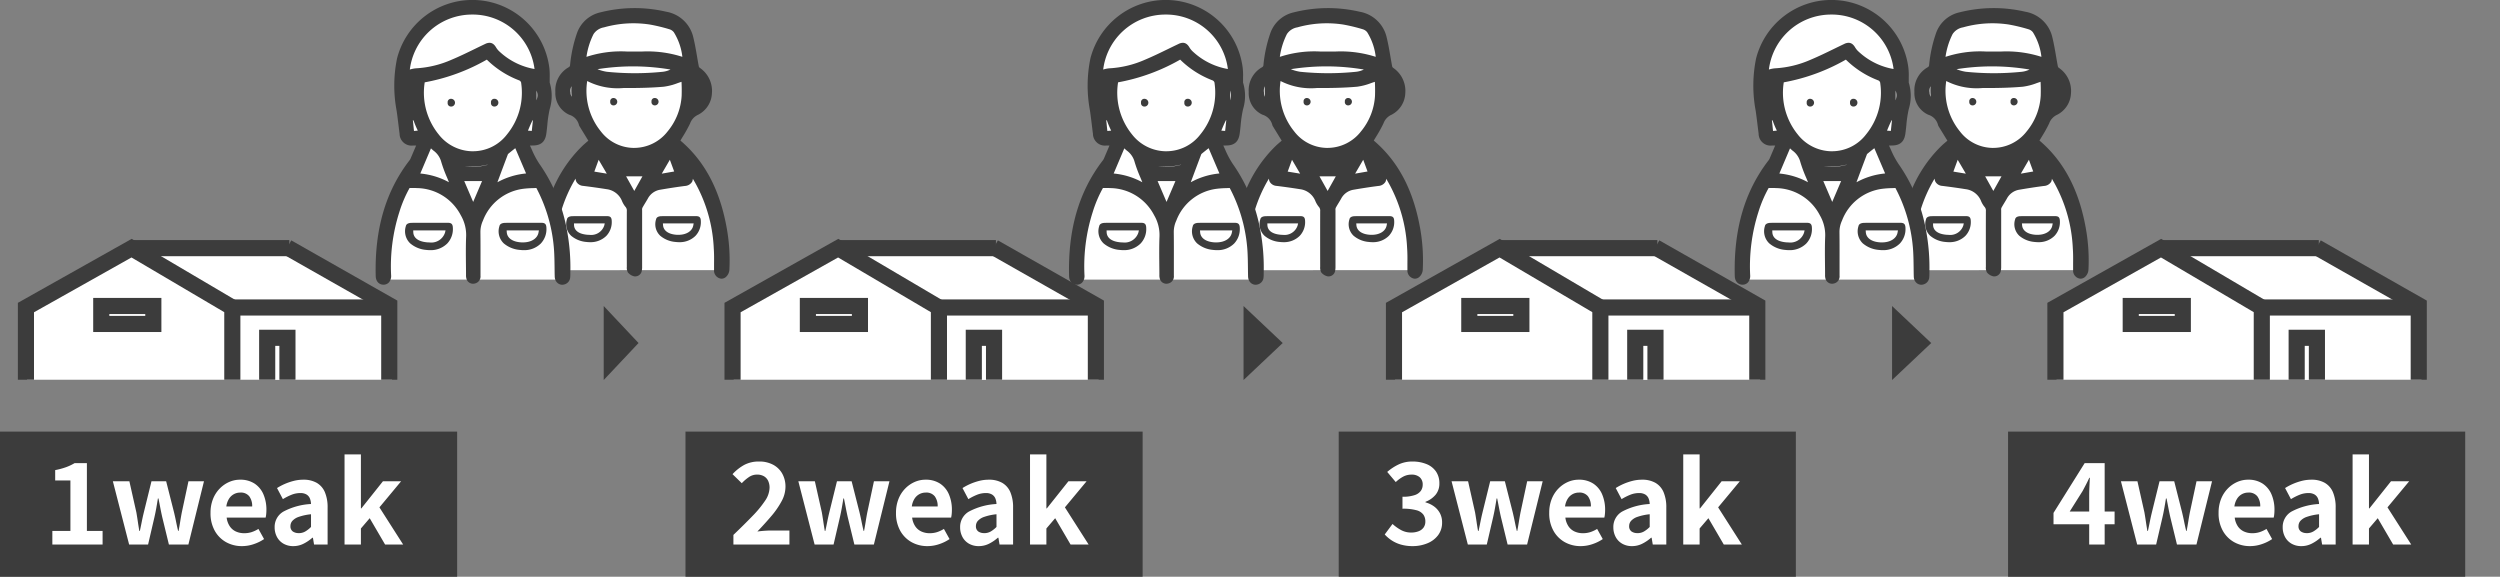
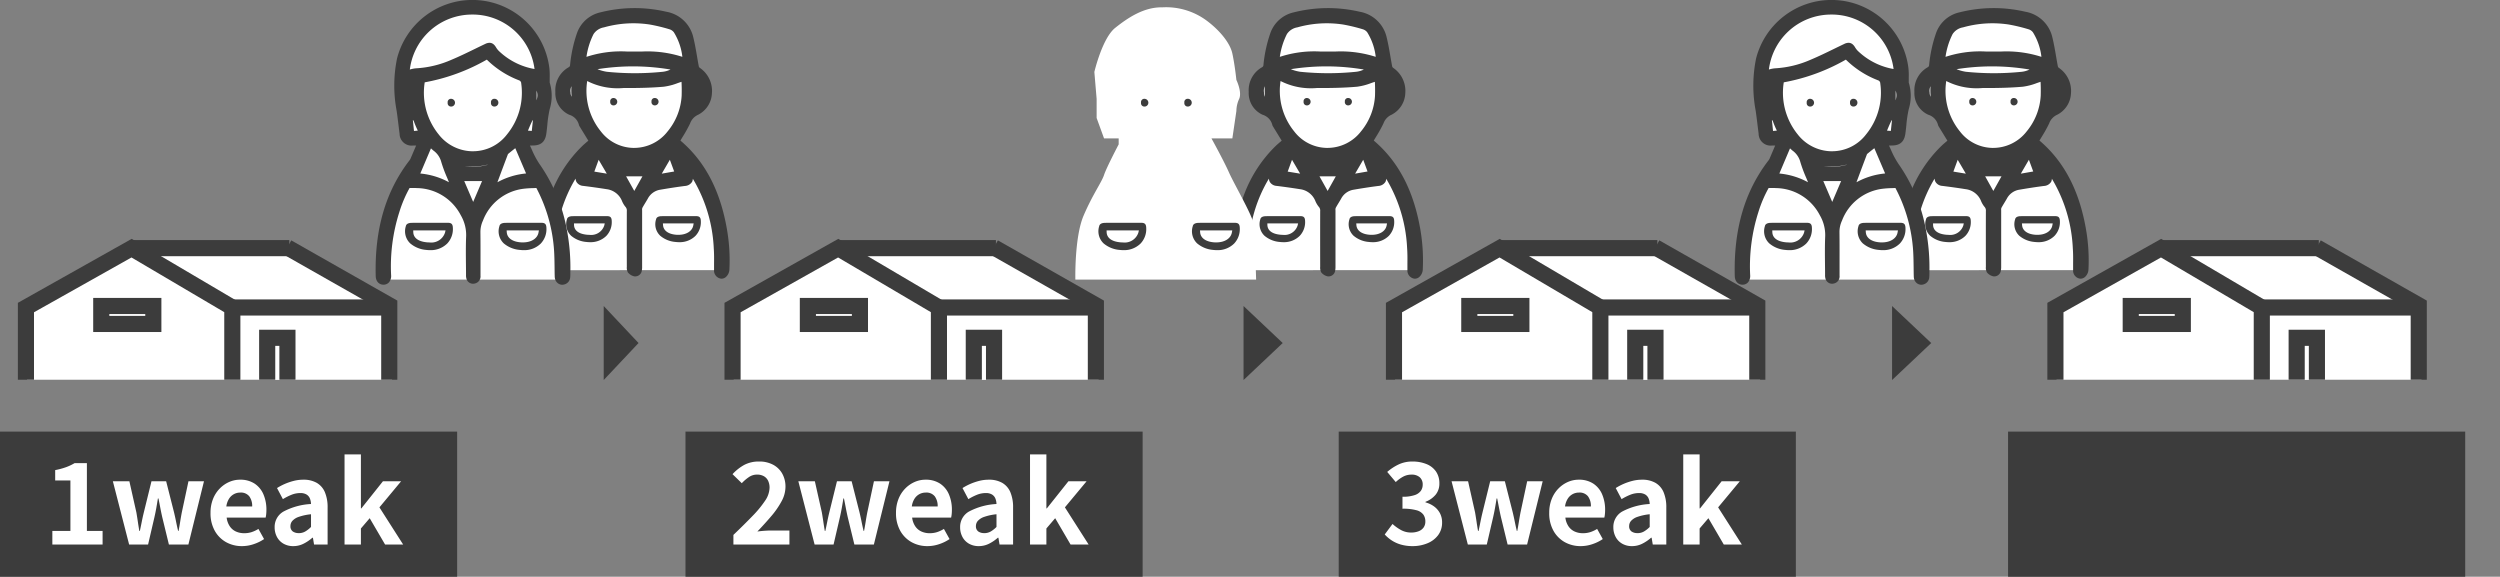
<svg xmlns="http://www.w3.org/2000/svg" width="310.001" height="71.519" viewBox="0 0 310.001 71.519">
  <rect x="0" y="0" width="310.001" height="71.519" fill="#808080" stroke="none" />
  <defs>
    <clipPath id="clip-path">
      <rect id="Rectangle_2767" data-name="Rectangle 2767" width="58.343" height="19.448" fill="#fff" stroke="#707070" stroke-width="1" />
    </clipPath>
    <clipPath id="clip-path-2">
      <rect id="Rectangle_2772" data-name="Rectangle 2772" width="58.343" height="19.448" transform="translate(0)" fill="#fff" stroke="#707070" stroke-width="1" />
    </clipPath>
  </defs>
  <g id="Group_70917" data-name="Group 70917" transform="translate(-458.294 -5189.997)">
    <g id="Group_70879" data-name="Group 70879" transform="translate(505.372 5190.497)">
      <g id="Group_70877" data-name="Group 70877" transform="translate(20.245 1.013)">
        <path id="Path_17913" data-name="Path 17913" d="M7807.823,2552.692c.42-.025-21.756,0-21.756,0s.4-6.372,1-8.149a44.351,44.351,0,0,1,3.117-5.829l1-.977,1.146-1.156-1.76-3.518-.383-.724a2.021,2.021,0,0,1-1.77-.986,6.069,6.069,0,0,1-.444-2.389l1.164-1.036,1.05-.645s-.075-4.085.794-5.027,4.986-1.734,7.149-1.528,4.319,1.28,4.742,2.12.774,5.389.774,5.389,1.666.044,1.807,1.45.223,1.762-.315,2.2a5.739,5.739,0,0,1-1.491.761l-2.089,3.928a12.946,12.946,0,0,1,3.58,4.159,21.424,21.424,0,0,1,2.691,7.737C7808.032,2550.638,7807.4,2552.718,7807.823,2552.692Z" transform="translate(-7785.416 -2520.696)" fill="#fff" />
        <g id="Group_5743" data-name="Group 5743" transform="translate(0 0)">
          <path id="Path_17914" data-name="Path 17914" d="M374.491,497.748a.506.506,0,0,1-.427-.55c0-.262,0-.525,0-.787.006-.638.012-1.3-.036-1.945a18.9,18.9,0,0,0-3.462-10.091c-.066-.091-.139-.178-.212-.265l-.017-.021-.022-.016a1.371,1.371,0,0,0-.2-.12l-.5-.236.208.509c.061.15.116.293.169.43a8.1,8.1,0,0,0,.353.826.574.574,0,0,1,.057.511.607.607,0,0,1-.487.257c-.94.119-1.948.272-3.171.483a2.619,2.619,0,0,0-1.85,1.378c-.082.141-.172.29-.262.439-.139.228-.281.463-.41.7l-.007.013-.005.014a1.188,1.188,0,0,0-.065.529c0,2.292,0,4.607,0,6.922a2.058,2.058,0,0,1-.033.444.325.325,0,0,1-.32.292l-.031,0a.874.874,0,0,1-.456-.267.7.7,0,0,1-.058-.394l0-.015v-.015q-.008-3.431,0-6.863a1.191,1.191,0,0,0-.3-.911,2.343,2.343,0,0,1-.36-.634,2.874,2.874,0,0,0-2.288-1.714c-.964-.152-1.951-.29-2.926-.41a.544.544,0,0,1-.44-.249.525.525,0,0,1,.038-.487c.138-.268.252-.55.363-.821.049-.122.1-.243.15-.364l.075-.177-.472-.262-.108.166c-.128.2-.259.389-.39.583-.284.419-.577.853-.834,1.3a18.139,18.139,0,0,0-2.288,7.13c-.111,1.025-.135,2.073-.159,3.087-.007.312-.015.623-.024.935-.019.612-.322.638-.422.646l-.046,0c-.378,0-.436-.414-.443-.592a23.123,23.123,0,0,1,1.023-7.97,15.9,15.9,0,0,1,4.227-7.062c.194-.181.4-.354.6-.523l.4-.346-1.293-2.111a.266.266,0,0,1-.035-.067,2.262,2.262,0,0,0-1.508-1.605,2.431,2.431,0,0,1-1.4-2.363,2.766,2.766,0,0,1,1.362-2.606.821.821,0,0,0,.46-.682,16.361,16.361,0,0,1,.835-3.85,3.5,3.5,0,0,1,2.552-2.245,16.816,16.816,0,0,1,7.933-.073,3.668,3.668,0,0,1,2.987,2.855c.18.735.311,1.5.437,2.237.076.443.151.885.237,1.325a.848.848,0,0,0,.355.485,2.961,2.961,0,0,1,1.257,2.69,2.635,2.635,0,0,1-1.445,2.252,2.37,2.37,0,0,0-1.226,1.327,16.068,16.068,0,0,1-.88,1.582c-.138.228-.277.458-.413.692l-.09.156.14.115c3.085,2.536,4.982,6.122,5.8,10.964a22.016,22.016,0,0,1,.28,4.8.821.821,0,0,1-.279.562A.34.34,0,0,1,374.491,497.748Zm-10.82-9.357,1.865-3.332h-3.728Zm2.436-2.491,3.188-.555-1.109-3.014Zm-8.067-.535,3.193.526-2.084-3.556Zm2.64-2.243c.19.416.387.846.988.93a14.515,14.515,0,0,0,3.98,0,1.2,1.2,0,0,0,1-.943l.178-.479-.466.21a6.554,6.554,0,0,1-5.4,0l-.518-.234Zm-3.169-9.921c-.021.028-.038.047-.05.062a.3.3,0,0,0-.08.154,8.476,8.476,0,0,0,1.75,6.873,5.7,5.7,0,0,0,4.391,2.24l.154,0a5.763,5.763,0,0,0,4.529-2.243,8.1,8.1,0,0,0,1.84-4.691,21.378,21.378,0,0,0-.039-2.161l-.018-.264-.254.075c-.289.085-.568.181-.837.274a7.014,7.014,0,0,1-1.632.426c-1.619.141-3.238.159-4.468.159h-.5a7.817,7.817,0,0,1-4.5-.953l-.167-.111Zm-1.407.157a1.906,1.906,0,0,0-.826,1.823,1.646,1.646,0,0,0,.886,1.462l.317.13-.024-.342c-.01-.15-.023-.3-.035-.448-.029-.339-.055-.66-.059-.985s.016-.638.037-.976c.01-.155.019-.312.027-.471l.019-.4Zm14.819,3.391.348-.283a1.788,1.788,0,0,0,.639-1.3,2.21,2.21,0,0,0-.619-1.655l-.367-.383Zm-7.405-5.328a28.658,28.658,0,0,0-5.106.46l-.144.026-.107.563.182.056c.189.059.377.127.564.2a5.557,5.557,0,0,0,1.306.361,34.785,34.785,0,0,0,3.521.18c1.133,0,2.279-.056,3.407-.168a3.489,3.489,0,0,0,1.927-.773l.354-.288-.448-.087A28.633,28.633,0,0,0,363.517,471.421Zm.048-5.344a13.918,13.918,0,0,0-3.765.519,2.424,2.424,0,0,0-1.614,1.072,9.49,9.49,0,0,0-.99,3.461l-.054.373.348-.146a13.219,13.219,0,0,1,5.321-.773h.825l.933,0a13.681,13.681,0,0,1,5.319.769l.349.142-.078-.5a7.822,7.822,0,0,0-1.164-3.578,1.58,1.58,0,0,0-.783-.564,21.618,21.618,0,0,0-2.535-.613A13.992,13.992,0,0,0,363.565,466.077Z" transform="translate(-352.344 -465.203)" fill="#3c3c3c" stroke="#3c3c3c" stroke-width="1" />
          <path id="Path_17915" data-name="Path 17915" d="M410.987,569.329a3.9,3.9,0,0,1-.476-.03,3.332,3.332,0,0,1-1.878-.772,1.964,1.964,0,0,1-.511-2.033c.059-.313.4-.385.681-.39.3-.005.6-.007.9-.007l1.246,0h2.11c.445,0,.6.155.613.607A2.472,2.472,0,0,1,413,568.55,2.762,2.762,0,0,1,410.987,569.329Zm-2-2.093c.061.694.721,1.135,1.764,1.18.048,0,.1,0,.143,0,.986,0,1.709-.456,1.841-1.162l.047-.252h-3.815Z" transform="translate(-394.091 -540.811)" fill="#3c3c3c" />
          <path id="Path_17916" data-name="Path 17916" d="M366.894,569.328a3.89,3.89,0,0,1-.469-.029,3.333,3.333,0,0,1-1.879-.769,1.973,1.973,0,0,1-.519-2.033c.058-.314.4-.387.678-.393.3-.007.6-.009.894-.009l1.229,0h2.133c.449,0,.605.153.62.6a2.476,2.476,0,0,1-.669,1.85A2.765,2.765,0,0,1,366.894,569.328Zm-1.987-2.111c.015.387.243,1.055,1.607,1.186q.158.015.309.015a1.7,1.7,0,0,0,1.831-1.16l.061-.262H364.9Z" transform="translate(-361.049 -540.81)" fill="#3c3c3c" />
          <path id="Path_17917" data-name="Path 17917" d="M383.118,492.7a34.374,34.374,0,0,1-3.477-.177,5.171,5.171,0,0,1-1.208-.338l-.223-.081a28.148,28.148,0,0,1,9.563.032,3.067,3.067,0,0,1-1.287.4C385.369,492.649,384.237,492.7,383.118,492.7Z" transform="translate(-371.728 -485.071)" fill="none" />
          <path id="Path_17918" data-name="Path 17918" d="M393,546.135h2.274l-1.137,2.031C393.76,547.483,393.383,546.81,393,546.135Z" transform="translate(-382.815 -525.852)" fill="none" />
          <path id="Path_17919" data-name="Path 17919" d="M377.378,539.234c.2-.545.4-1.1.621-1.7l1.167,1.992Z" transform="translate(-371.104 -519.409)" fill="none" />
          <path id="Path_17920" data-name="Path 17920" d="M411.73,537.526l.62,1.686-1.782.31Z" transform="translate(-395.976 -519.4)" fill="none" />
-           <path id="Path_17921" data-name="Path 17921" d="M389.12,538.25q-.206-.022-.41-.05a.58.58,0,0,1-.359-.169A6.824,6.824,0,0,0,389.12,538.25Zm3.056,0a6.958,6.958,0,0,0,.786-.227.618.618,0,0,1-.387.177Q392.376,538.227,392.176,538.248Z" transform="translate(-379.327 -519.772)" fill="none" />
          <path id="Path_17922" data-name="Path 17922" d="M366.017,502.449a1.583,1.583,0,0,1-.291-.836,1.71,1.71,0,0,1,.268-1.094c-.02.324-.037.633-.034.948S365.991,502.127,366.017,502.449Z" transform="translate(-362.368 -491.668)" fill="none" />
          <path id="Path_17923" data-name="Path 17923" d="M428.177,501.754a1.735,1.735,0,0,1,.134.776,1.51,1.51,0,0,1-.134.544Z" transform="translate(-409.172 -492.594)" fill="none" />
          <path id="Path_17924" data-name="Path 17924" d="M415.16,571.986l-.125,0c-.338-.015-1.071-.1-1.294-.559h2.745A1.493,1.493,0,0,1,415.16,571.986Z" transform="translate(-398.354 -544.803)" fill="none" />
          <path id="Path_17925" data-name="Path 17925" d="M371.073,571.96q-.131,0-.269-.013c-.464-.044-1.008-.179-1.173-.556h2.75A1.472,1.472,0,0,1,371.073,571.96Z" transform="translate(-365.299 -544.778)" fill="none" />
          <path id="Path_17926" data-name="Path 17926" d="M386.021,508.576a.4.4,0,0,1-.393-.37.421.421,0,0,1,0-.061l0-.022,0-.022a.4.4,0,0,1,.348-.441.348.348,0,0,1,.046,0,.464.464,0,0,1,.479.457.456.456,0,0,1-.446.46Z" transform="translate(-377.284 -497.018)" fill="#3c3c3c" />
          <path id="Path_17927" data-name="Path 17927" d="M406.448,508.573a.4.4,0,0,1-.393-.442l0-.022,0-.022a.394.394,0,0,1,.355-.43l.041,0h.028a.458.458,0,0,1-.01.916Z" transform="translate(-392.593 -497.017)" fill="#3c3c3c" />
        </g>
      </g>
      <g id="Group_70878" data-name="Group 70878" transform="translate(0)">
        <path id="Path_17934" data-name="Path 17934" d="M7901.515,2553.8H7879.1s-.125-5.266,1.022-7.938,2.229-4.111,2.536-5.042,1.813-3.789,1.813-3.789v-.738h-1.812l-.922-2.535v-2.374l-.282-3.331s.975-4.187,2.583-5.469,3.581-2.586,5.833-2.546a8.459,8.459,0,0,1,5.307,1.5c1.594,1.131,3.076,2.781,3.389,4.227s.5,3.275.5,3.275.726,1.494.347,2.341a3.68,3.68,0,0,0-.347,1.511l-.5,3.4h-2.589s1.511,2.733,2.162,4.2,2.89,5.3,3.051,6.367S7901.515,2553.8,7901.515,2553.8Z" transform="translate(-7878.81 -2519.628)" fill="#fff" />
        <g id="Group_5744" data-name="Group 5744" transform="translate(0)">
          <path id="Path_17929" data-name="Path 17929" d="M492.783,344.447c-.263-.007-.439-.219-.447-.539-.01-.361-.014-.722-.018-1.083-.01-.86-.02-1.749-.1-2.621a19.805,19.805,0,0,0-2.3-7.649l-.068-.125-.142.008c-.2.012-.4.019-.6.026a11.78,11.78,0,0,0-1.286.093,6.686,6.686,0,0,0-5.345,4.237,3.827,3.827,0,0,0-.354,1.648c.015,1.157.013,2.335.011,3.474q0,.964,0,1.928a.4.4,0,0,1-.322.461.451.451,0,0,1-.113.015.344.344,0,0,1-.317-.227.929.929,0,0,1-.044-.346c0-.441-.005-.883-.01-1.326-.011-1.144-.023-2.327.025-3.486a5.356,5.356,0,0,0-.719-2.835,6.719,6.719,0,0,0-5.856-3.64c-.127-.008-.254-.011-.386-.011-.105,0-.214,0-.327,0s-.25,0-.387,0h-.128l-.065.11a15.912,15.912,0,0,0-1.4,3.248,22.609,22.609,0,0,0-1.035,7.977.73.73,0,0,1-.14.529.4.4,0,0,1-.294.127h0c-.419,0-.472-.406-.476-.581-.145-5.682,1.188-10.269,4.076-14.022a1.8,1.8,0,0,0,.108-.156,1.331,1.331,0,0,0,.092-.174l.992-2.327h-1.163a.985.985,0,0,1-1.146-.993c-.052-.389-.1-.779-.147-1.168-.07-.575-.142-1.169-.229-1.753a16.248,16.248,0,0,1,.051-6.281,9.152,9.152,0,0,1,8.847-6.855c.232,0,.468.009.7.027a9.118,9.118,0,0,1,8.351,7.944,7.685,7.685,0,0,1,.042,1.128c0,.182,0,.363,0,.543a.271.271,0,0,1,0,.032.44.44,0,0,0,.016.2,5.109,5.109,0,0,1,0,3.038,15.071,15.071,0,0,0-.311,2.068c-.034.331-.068.661-.113.99-.111.816-.412,1.078-1.238,1.078h-1.11l.163.324c.146.291.282.591.414.881a11.23,11.23,0,0,0,.986,1.851,20.148,20.148,0,0,1,3.34,8.041,24.5,24.5,0,0,1,.412,5.2l0,.135c0,.116,0,.231-.015.345a.476.476,0,0,1-.454.484Zm-11.057-8.5,1.86-4.363h-3.729Zm4.864-8.292c-.3.237-.572.453-.839.674a.762.762,0,0,0-.214.329q-.493,1.306-.981,2.613l-.825,2.211.586-.407a8.6,8.6,0,0,1,4.393-1.458l.308-.026-1.871-4.38ZM474.436,331.6l.31.024a8.679,8.679,0,0,1,4.382,1.439l.562.375-.3-.854c-.039-.111-.068-.192-.1-.273-.115-.3-.237-.592-.359-.887a15.907,15.907,0,0,1-.725-1.99,3.049,3.049,0,0,0-1.11-1.528c-.179-.159-.365-.325-.538-.51l-.235-.252Zm4.788-1.766c.118.279.252.6.531.688a6.171,6.171,0,0,0,1.927.305h0a7.475,7.475,0,0,0,1.79-.229.927.927,0,0,0,.77-.967l.015-.326-.309.1a7.4,7.4,0,0,1-2.346.391,7.775,7.775,0,0,1-2.128-.308l-.451-.128Zm4.134-13.348a23.708,23.708,0,0,1-7.914,2.9l-.165.025-.024.165a8.709,8.709,0,0,0,1.8,7.041,5.9,5.9,0,0,0,4.463,2.274l.186,0a5.8,5.8,0,0,0,4.616-2.287,8.661,8.661,0,0,0,1.863-6.653.912.912,0,0,0-.624-.834,11.074,11.074,0,0,1-3.931-2.583l-.118-.13Zm-9.42,9.932,1.661-.149-.127-.285c-.067-.152-.136-.3-.2-.447a9.655,9.655,0,0,1-.415-.981.847.847,0,0,0-.924-.6h-.249Zm15.425-2.526c-.092.047-.181.082-.261.114a.791.791,0,0,0-.457.315c-.2.391-.375.806-.542,1.207-.064.154-.128.309-.2.464l-.124.288,1.66.127.286-2.7Zm-.265-.784.3-.118a1.332,1.332,0,0,0,.739-1.072,2.459,2.459,0,0,0-.671-2.206l-.373-.333Zm-15.2-3.3a2.466,2.466,0,0,0-.587,2.027,1.415,1.415,0,0,0,.64,1.091l.328.173v-3.664Zm7.682-8.866a8.262,8.262,0,0,0-8.246,7.68l-.014.3.29-.07c.125-.03.248-.066.369-.1a2.915,2.915,0,0,1,.688-.146,13.076,13.076,0,0,0,4.566-1.1c.989-.413,1.967-.89,2.913-1.351.43-.21.861-.419,1.293-.624a.767.767,0,0,1,.307-.088c.1,0,.208.037.372.3a2.764,2.764,0,0,0,.568.689,8.985,8.985,0,0,0,4.936,2.312l.258.025-.013-.259a8.226,8.226,0,0,0-8.265-7.569h-.021Z" transform="translate(-470.129 -310.136)" fill="#3c3c3c" stroke="#3c3c3c" stroke-linecap="round" stroke-linejoin="round" stroke-width="1" />
          <path id="Path_17930" data-name="Path 17930" d="M411.133,569.49a4.1,4.1,0,0,1-.5-.031,3.5,3.5,0,0,1-1.971-.811,2.062,2.062,0,0,1-.536-2.134c.062-.328.423-.4.715-.409.315-.006.631-.008.946-.008l1.308,0h2.215c.467,0,.629.163.644.637a2.6,2.6,0,0,1-.7,1.936A2.9,2.9,0,0,1,411.133,569.49Zm-2.095-2.2c.065.729.757,1.192,1.852,1.239.051,0,.1,0,.15,0,1.035,0,1.794-.479,1.932-1.22l.049-.265h-4Z" transform="translate(-393.275 -538.971)" fill="#3c3c3c" />
          <path id="Path_17931" data-name="Path 17931" d="M367.04,569.489a4.133,4.133,0,0,1-.492-.03,3.5,3.5,0,0,1-1.973-.808,2.072,2.072,0,0,1-.545-2.134c.06-.33.42-.407.712-.413.313-.007.626-.009.938-.009l1.29,0h2.24c.472,0,.636.161.651.63a2.6,2.6,0,0,1-.7,1.942A2.9,2.9,0,0,1,367.04,569.489Zm-2.086-2.216c.015.406.255,1.107,1.687,1.245.111.01.219.015.325.015a1.786,1.786,0,0,0,1.922-1.218l.064-.275h-4.007Z" transform="translate(-360.784 -538.97)" fill="#3c3c3c" />
          <path id="Path_17932" data-name="Path 17932" d="M386.04,508.622a.415.415,0,0,1-.413-.388.482.482,0,0,1,0-.064l0-.023,0-.023a.417.417,0,0,1,.365-.463.37.37,0,0,1,.048,0,.487.487,0,0,1,.5.48.478.478,0,0,1-.468.482Z" transform="translate(-377.197 -495.908)" fill="#3c3c3c" />
          <path id="Path_17933" data-name="Path 17933" d="M406.468,508.619a.414.414,0,0,1-.415-.4.427.427,0,0,1,0-.064l0-.023,0-.023a.414.414,0,0,1,.372-.452l.043,0h.029a.481.481,0,0,1-.01.962Z" transform="translate(-392.251 -495.907)" fill="#3c3c3c" />
        </g>
      </g>
    </g>
    <g id="Group_70985" data-name="Group 70985" transform="translate(591.349 5190.497)">
      <g id="Group_70877-2" data-name="Group 70877" transform="translate(20.245 1.013)">
        <path id="Path_17913-2" data-name="Path 17913" d="M7807.823,2552.692c.42-.025-21.756,0-21.756,0s.4-6.372,1-8.149a44.351,44.351,0,0,1,3.117-5.829l1-.977,1.146-1.156-1.76-3.518-.383-.724a2.021,2.021,0,0,1-1.77-.986,6.069,6.069,0,0,1-.444-2.389l1.164-1.036,1.05-.645s-.075-4.085.794-5.027,4.986-1.734,7.149-1.528,4.319,1.28,4.742,2.12.774,5.389.774,5.389,1.666.044,1.807,1.45.223,1.762-.315,2.2a5.739,5.739,0,0,1-1.491.761l-2.089,3.928a12.946,12.946,0,0,1,3.58,4.159,21.424,21.424,0,0,1,2.691,7.737C7808.032,2550.638,7807.4,2552.718,7807.823,2552.692Z" transform="translate(-7785.416 -2520.696)" fill="#fff" />
        <g id="Group_5743-2" data-name="Group 5743" transform="translate(0 0)">
          <path id="Path_17914-2" data-name="Path 17914" d="M374.491,497.748a.506.506,0,0,1-.427-.55c0-.262,0-.525,0-.787.006-.638.012-1.3-.036-1.945a18.9,18.9,0,0,0-3.462-10.091c-.066-.091-.139-.178-.212-.265l-.017-.021-.022-.016a1.371,1.371,0,0,0-.2-.12l-.5-.236.208.509c.061.15.116.293.169.43a8.1,8.1,0,0,0,.353.826.574.574,0,0,1,.057.511.607.607,0,0,1-.487.257c-.94.119-1.948.272-3.171.483a2.619,2.619,0,0,0-1.85,1.378c-.082.141-.172.29-.262.439-.139.228-.281.463-.41.7l-.007.013-.005.014a1.188,1.188,0,0,0-.065.529c0,2.292,0,4.607,0,6.922a2.058,2.058,0,0,1-.033.444.325.325,0,0,1-.32.292l-.031,0a.874.874,0,0,1-.456-.267.7.7,0,0,1-.058-.394l0-.015v-.015q-.008-3.431,0-6.863a1.191,1.191,0,0,0-.3-.911,2.343,2.343,0,0,1-.36-.634,2.874,2.874,0,0,0-2.288-1.714c-.964-.152-1.951-.29-2.926-.41a.544.544,0,0,1-.44-.249.525.525,0,0,1,.038-.487c.138-.268.252-.55.363-.821.049-.122.1-.243.15-.364l.075-.177-.472-.262-.108.166c-.128.2-.259.389-.39.583-.284.419-.577.853-.834,1.3a18.139,18.139,0,0,0-2.288,7.13c-.111,1.025-.135,2.073-.159,3.087-.007.312-.015.623-.024.935-.019.612-.322.638-.422.646l-.046,0c-.378,0-.436-.414-.443-.592a23.123,23.123,0,0,1,1.023-7.97,15.9,15.9,0,0,1,4.227-7.062c.194-.181.4-.354.6-.523l.4-.346-1.293-2.111a.266.266,0,0,1-.035-.067,2.262,2.262,0,0,0-1.508-1.605,2.431,2.431,0,0,1-1.4-2.363,2.766,2.766,0,0,1,1.362-2.606.821.821,0,0,0,.46-.682,16.361,16.361,0,0,1,.835-3.85,3.5,3.5,0,0,1,2.552-2.245,16.816,16.816,0,0,1,7.933-.073,3.668,3.668,0,0,1,2.987,2.855c.18.735.311,1.5.437,2.237.076.443.151.885.237,1.325a.848.848,0,0,0,.355.485,2.961,2.961,0,0,1,1.257,2.69,2.635,2.635,0,0,1-1.445,2.252,2.37,2.37,0,0,0-1.226,1.327,16.068,16.068,0,0,1-.88,1.582c-.138.228-.277.458-.413.692l-.09.156.14.115c3.085,2.536,4.982,6.122,5.8,10.964a22.016,22.016,0,0,1,.28,4.8.821.821,0,0,1-.279.562A.34.34,0,0,1,374.491,497.748Zm-10.82-9.357,1.865-3.332h-3.728Zm2.436-2.491,3.188-.555-1.109-3.014Zm-8.067-.535,3.193.526-2.084-3.556Zm2.64-2.243c.19.416.387.846.988.93a14.515,14.515,0,0,0,3.98,0,1.2,1.2,0,0,0,1-.943l.178-.479-.466.21a6.554,6.554,0,0,1-5.4,0l-.518-.234Zm-3.169-9.921c-.021.028-.038.047-.05.062a.3.3,0,0,0-.08.154,8.476,8.476,0,0,0,1.75,6.873,5.7,5.7,0,0,0,4.391,2.24l.154,0a5.763,5.763,0,0,0,4.529-2.243,8.1,8.1,0,0,0,1.84-4.691,21.378,21.378,0,0,0-.039-2.161l-.018-.264-.254.075c-.289.085-.568.181-.837.274a7.014,7.014,0,0,1-1.632.426c-1.619.141-3.238.159-4.468.159h-.5a7.817,7.817,0,0,1-4.5-.953l-.167-.111Zm-1.407.157a1.906,1.906,0,0,0-.826,1.823,1.646,1.646,0,0,0,.886,1.462l.317.13-.024-.342c-.01-.15-.023-.3-.035-.448-.029-.339-.055-.66-.059-.985s.016-.638.037-.976c.01-.155.019-.312.027-.471l.019-.4Zm14.819,3.391.348-.283a1.788,1.788,0,0,0,.639-1.3,2.21,2.21,0,0,0-.619-1.655l-.367-.383Zm-7.405-5.328a28.658,28.658,0,0,0-5.106.46l-.144.026-.107.563.182.056c.189.059.377.127.564.2a5.557,5.557,0,0,0,1.306.361,34.785,34.785,0,0,0,3.521.18c1.133,0,2.279-.056,3.407-.168a3.489,3.489,0,0,0,1.927-.773l.354-.288-.448-.087A28.633,28.633,0,0,0,363.517,471.421Zm.048-5.344a13.918,13.918,0,0,0-3.765.519,2.424,2.424,0,0,0-1.614,1.072,9.49,9.49,0,0,0-.99,3.461l-.054.373.348-.146a13.219,13.219,0,0,1,5.321-.773h.825l.933,0a13.681,13.681,0,0,1,5.319.769l.349.142-.078-.5a7.822,7.822,0,0,0-1.164-3.578,1.58,1.58,0,0,0-.783-.564,21.618,21.618,0,0,0-2.535-.613A13.992,13.992,0,0,0,363.565,466.077Z" transform="translate(-352.344 -465.203)" fill="#3c3c3c" stroke="#3c3c3c" stroke-width="1" />
          <path id="Path_17915-2" data-name="Path 17915" d="M410.987,569.329a3.9,3.9,0,0,1-.476-.03,3.332,3.332,0,0,1-1.878-.772,1.964,1.964,0,0,1-.511-2.033c.059-.313.4-.385.681-.39.3-.005.6-.007.9-.007l1.246,0h2.11c.445,0,.6.155.613.607A2.472,2.472,0,0,1,413,568.55,2.762,2.762,0,0,1,410.987,569.329Zm-2-2.093c.061.694.721,1.135,1.764,1.18.048,0,.1,0,.143,0,.986,0,1.709-.456,1.841-1.162l.047-.252h-3.815Z" transform="translate(-394.091 -540.811)" fill="#3c3c3c" />
          <path id="Path_17916-2" data-name="Path 17916" d="M366.894,569.328a3.89,3.89,0,0,1-.469-.029,3.333,3.333,0,0,1-1.879-.769,1.973,1.973,0,0,1-.519-2.033c.058-.314.4-.387.678-.393.3-.007.6-.009.894-.009l1.229,0h2.133c.449,0,.605.153.62.6a2.476,2.476,0,0,1-.669,1.85A2.765,2.765,0,0,1,366.894,569.328Zm-1.987-2.111c.015.387.243,1.055,1.607,1.186q.158.015.309.015a1.7,1.7,0,0,0,1.831-1.16l.061-.262H364.9Z" transform="translate(-361.049 -540.81)" fill="#3c3c3c" />
          <path id="Path_17917-2" data-name="Path 17917" d="M383.118,492.7a34.374,34.374,0,0,1-3.477-.177,5.171,5.171,0,0,1-1.208-.338l-.223-.081a28.148,28.148,0,0,1,9.563.032,3.067,3.067,0,0,1-1.287.4C385.369,492.649,384.237,492.7,383.118,492.7Z" transform="translate(-371.728 -485.071)" fill="none" />
          <path id="Path_17918-2" data-name="Path 17918" d="M393,546.135h2.274l-1.137,2.031C393.76,547.483,393.383,546.81,393,546.135Z" transform="translate(-382.815 -525.852)" fill="none" />
          <path id="Path_17919-2" data-name="Path 17919" d="M377.378,539.234c.2-.545.4-1.1.621-1.7l1.167,1.992Z" transform="translate(-371.104 -519.409)" fill="none" />
          <path id="Path_17920-2" data-name="Path 17920" d="M411.73,537.526l.62,1.686-1.782.31Z" transform="translate(-395.976 -519.4)" fill="none" />
          <path id="Path_17921-2" data-name="Path 17921" d="M389.12,538.25q-.206-.022-.41-.05a.58.58,0,0,1-.359-.169A6.824,6.824,0,0,0,389.12,538.25Zm3.056,0a6.958,6.958,0,0,0,.786-.227.618.618,0,0,1-.387.177Q392.376,538.227,392.176,538.248Z" transform="translate(-379.327 -519.772)" fill="none" />
          <path id="Path_17922-2" data-name="Path 17922" d="M366.017,502.449a1.583,1.583,0,0,1-.291-.836,1.71,1.71,0,0,1,.268-1.094c-.02.324-.037.633-.034.948S365.991,502.127,366.017,502.449Z" transform="translate(-362.368 -491.668)" fill="none" />
          <path id="Path_17923-2" data-name="Path 17923" d="M428.177,501.754a1.735,1.735,0,0,1,.134.776,1.51,1.51,0,0,1-.134.544Z" transform="translate(-409.172 -492.594)" fill="none" />
          <path id="Path_17924-2" data-name="Path 17924" d="M415.16,571.986l-.125,0c-.338-.015-1.071-.1-1.294-.559h2.745A1.493,1.493,0,0,1,415.16,571.986Z" transform="translate(-398.354 -544.803)" fill="none" />
          <path id="Path_17925-2" data-name="Path 17925" d="M371.073,571.96q-.131,0-.269-.013c-.464-.044-1.008-.179-1.173-.556h2.75A1.472,1.472,0,0,1,371.073,571.96Z" transform="translate(-365.299 -544.778)" fill="none" />
          <path id="Path_17926-2" data-name="Path 17926" d="M386.021,508.576a.4.4,0,0,1-.393-.37.421.421,0,0,1,0-.061l0-.022,0-.022a.4.4,0,0,1,.348-.441.348.348,0,0,1,.046,0,.464.464,0,0,1,.479.457.456.456,0,0,1-.446.46Z" transform="translate(-377.284 -497.018)" fill="#3c3c3c" />
          <path id="Path_17927-2" data-name="Path 17927" d="M406.448,508.573a.4.4,0,0,1-.393-.442l0-.022,0-.022a.394.394,0,0,1,.355-.43l.041,0h.028a.458.458,0,0,1-.01.916Z" transform="translate(-392.593 -497.017)" fill="#3c3c3c" />
        </g>
      </g>
      <g id="Group_70878-2" data-name="Group 70878" transform="translate(0)">
        <path id="Path_17934-2" data-name="Path 17934" d="M7901.515,2553.8H7879.1s-.125-5.266,1.022-7.938,2.229-4.111,2.536-5.042,1.813-3.789,1.813-3.789v-.738h-1.812l-.922-2.535v-2.374l-.282-3.331s.975-4.187,2.583-5.469,3.581-2.586,5.833-2.546a8.459,8.459,0,0,1,5.307,1.5c1.594,1.131,3.076,2.781,3.389,4.227s.5,3.275.5,3.275.726,1.494.347,2.341a3.68,3.68,0,0,0-.347,1.511l-.5,3.4h-2.589s1.511,2.733,2.162,4.2,2.89,5.3,3.051,6.367S7901.515,2553.8,7901.515,2553.8Z" transform="translate(-7878.81 -2519.628)" fill="#fff" />
        <g id="Group_5744-2" data-name="Group 5744" transform="translate(0)">
-           <path id="Path_17929-2" data-name="Path 17929" d="M492.783,344.447c-.263-.007-.439-.219-.447-.539-.01-.361-.014-.722-.018-1.083-.01-.86-.02-1.749-.1-2.621a19.805,19.805,0,0,0-2.3-7.649l-.068-.125-.142.008c-.2.012-.4.019-.6.026a11.78,11.78,0,0,0-1.286.093,6.686,6.686,0,0,0-5.345,4.237,3.827,3.827,0,0,0-.354,1.648c.015,1.157.013,2.335.011,3.474q0,.964,0,1.928a.4.4,0,0,1-.322.461.451.451,0,0,1-.113.015.344.344,0,0,1-.317-.227.929.929,0,0,1-.044-.346c0-.441-.005-.883-.01-1.326-.011-1.144-.023-2.327.025-3.486a5.356,5.356,0,0,0-.719-2.835,6.719,6.719,0,0,0-5.856-3.64c-.127-.008-.254-.011-.386-.011-.105,0-.214,0-.327,0s-.25,0-.387,0h-.128l-.065.11a15.912,15.912,0,0,0-1.4,3.248,22.609,22.609,0,0,0-1.035,7.977.73.73,0,0,1-.14.529.4.4,0,0,1-.294.127h0c-.419,0-.472-.406-.476-.581-.145-5.682,1.188-10.269,4.076-14.022a1.8,1.8,0,0,0,.108-.156,1.331,1.331,0,0,0,.092-.174l.992-2.327h-1.163a.985.985,0,0,1-1.146-.993c-.052-.389-.1-.779-.147-1.168-.07-.575-.142-1.169-.229-1.753a16.248,16.248,0,0,1,.051-6.281,9.152,9.152,0,0,1,8.847-6.855c.232,0,.468.009.7.027a9.118,9.118,0,0,1,8.351,7.944,7.685,7.685,0,0,1,.042,1.128c0,.182,0,.363,0,.543a.271.271,0,0,1,0,.032.44.44,0,0,0,.016.2,5.109,5.109,0,0,1,0,3.038,15.071,15.071,0,0,0-.311,2.068c-.034.331-.068.661-.113.99-.111.816-.412,1.078-1.238,1.078h-1.11l.163.324c.146.291.282.591.414.881a11.23,11.23,0,0,0,.986,1.851,20.148,20.148,0,0,1,3.34,8.041,24.5,24.5,0,0,1,.412,5.2l0,.135c0,.116,0,.231-.015.345a.476.476,0,0,1-.454.484Zm-11.057-8.5,1.86-4.363h-3.729Zm4.864-8.292c-.3.237-.572.453-.839.674a.762.762,0,0,0-.214.329q-.493,1.306-.981,2.613l-.825,2.211.586-.407a8.6,8.6,0,0,1,4.393-1.458l.308-.026-1.871-4.38ZM474.436,331.6l.31.024a8.679,8.679,0,0,1,4.382,1.439l.562.375-.3-.854c-.039-.111-.068-.192-.1-.273-.115-.3-.237-.592-.359-.887a15.907,15.907,0,0,1-.725-1.99,3.049,3.049,0,0,0-1.11-1.528c-.179-.159-.365-.325-.538-.51l-.235-.252Zm4.788-1.766c.118.279.252.6.531.688a6.171,6.171,0,0,0,1.927.305h0a7.475,7.475,0,0,0,1.79-.229.927.927,0,0,0,.77-.967l.015-.326-.309.1a7.4,7.4,0,0,1-2.346.391,7.775,7.775,0,0,1-2.128-.308l-.451-.128Zm4.134-13.348a23.708,23.708,0,0,1-7.914,2.9l-.165.025-.024.165a8.709,8.709,0,0,0,1.8,7.041,5.9,5.9,0,0,0,4.463,2.274l.186,0a5.8,5.8,0,0,0,4.616-2.287,8.661,8.661,0,0,0,1.863-6.653.912.912,0,0,0-.624-.834,11.074,11.074,0,0,1-3.931-2.583l-.118-.13Zm-9.42,9.932,1.661-.149-.127-.285c-.067-.152-.136-.3-.2-.447a9.655,9.655,0,0,1-.415-.981.847.847,0,0,0-.924-.6h-.249Zm15.425-2.526c-.092.047-.181.082-.261.114a.791.791,0,0,0-.457.315c-.2.391-.375.806-.542,1.207-.064.154-.128.309-.2.464l-.124.288,1.66.127.286-2.7Zm-.265-.784.3-.118a1.332,1.332,0,0,0,.739-1.072,2.459,2.459,0,0,0-.671-2.206l-.373-.333Zm-15.2-3.3a2.466,2.466,0,0,0-.587,2.027,1.415,1.415,0,0,0,.64,1.091l.328.173v-3.664Zm7.682-8.866a8.262,8.262,0,0,0-8.246,7.68l-.014.3.29-.07c.125-.03.248-.066.369-.1a2.915,2.915,0,0,1,.688-.146,13.076,13.076,0,0,0,4.566-1.1c.989-.413,1.967-.89,2.913-1.351.43-.21.861-.419,1.293-.624a.767.767,0,0,1,.307-.088c.1,0,.208.037.372.3a2.764,2.764,0,0,0,.568.689,8.985,8.985,0,0,0,4.936,2.312l.258.025-.013-.259a8.226,8.226,0,0,0-8.265-7.569h-.021Z" transform="translate(-470.129 -310.136)" fill="#3c3c3c" stroke="#3c3c3c" stroke-linecap="round" stroke-linejoin="round" stroke-width="1" />
          <path id="Path_17930-2" data-name="Path 17930" d="M411.133,569.49a4.1,4.1,0,0,1-.5-.031,3.5,3.5,0,0,1-1.971-.811,2.062,2.062,0,0,1-.536-2.134c.062-.328.423-.4.715-.409.315-.006.631-.008.946-.008l1.308,0h2.215c.467,0,.629.163.644.637a2.6,2.6,0,0,1-.7,1.936A2.9,2.9,0,0,1,411.133,569.49Zm-2.095-2.2c.065.729.757,1.192,1.852,1.239.051,0,.1,0,.15,0,1.035,0,1.794-.479,1.932-1.22l.049-.265h-4Z" transform="translate(-393.275 -538.971)" fill="#3c3c3c" />
          <path id="Path_17931-2" data-name="Path 17931" d="M367.04,569.489a4.133,4.133,0,0,1-.492-.03,3.5,3.5,0,0,1-1.973-.808,2.072,2.072,0,0,1-.545-2.134c.06-.33.42-.407.712-.413.313-.007.626-.009.938-.009l1.29,0h2.24c.472,0,.636.161.651.63a2.6,2.6,0,0,1-.7,1.942A2.9,2.9,0,0,1,367.04,569.489Zm-2.086-2.216c.015.406.255,1.107,1.687,1.245.111.01.219.015.325.015a1.786,1.786,0,0,0,1.922-1.218l.064-.275h-4.007Z" transform="translate(-360.784 -538.97)" fill="#3c3c3c" />
          <path id="Path_17932-2" data-name="Path 17932" d="M386.04,508.622a.415.415,0,0,1-.413-.388.482.482,0,0,1,0-.064l0-.023,0-.023a.417.417,0,0,1,.365-.463.37.37,0,0,1,.048,0,.487.487,0,0,1,.5.48.478.478,0,0,1-.468.482Z" transform="translate(-377.197 -495.908)" fill="#3c3c3c" />
          <path id="Path_17933-2" data-name="Path 17933" d="M406.468,508.619a.414.414,0,0,1-.415-.4.427.427,0,0,1,0-.064l0-.023,0-.023a.414.414,0,0,1,.372-.452l.043,0h.029a.481.481,0,0,1-.01.962Z" transform="translate(-392.251 -495.907)" fill="#3c3c3c" />
        </g>
      </g>
    </g>
    <g id="Group_70986" data-name="Group 70986" transform="translate(673.895 5190.497)">
      <g id="Group_70877-3" data-name="Group 70877" transform="translate(20.245 1.013)">
        <path id="Path_17913-3" data-name="Path 17913" d="M7807.823,2552.692c.42-.025-21.756,0-21.756,0s.4-6.372,1-8.149a44.351,44.351,0,0,1,3.117-5.829l1-.977,1.146-1.156-1.76-3.518-.383-.724a2.021,2.021,0,0,1-1.77-.986,6.069,6.069,0,0,1-.444-2.389l1.164-1.036,1.05-.645s-.075-4.085.794-5.027,4.986-1.734,7.149-1.528,4.319,1.28,4.742,2.12.774,5.389.774,5.389,1.666.044,1.807,1.45.223,1.762-.315,2.2a5.739,5.739,0,0,1-1.491.761l-2.089,3.928a12.946,12.946,0,0,1,3.58,4.159,21.424,21.424,0,0,1,2.691,7.737C7808.032,2550.638,7807.4,2552.718,7807.823,2552.692Z" transform="translate(-7785.416 -2520.696)" fill="#fff" />
        <g id="Group_5743-3" data-name="Group 5743" transform="translate(0 0)">
          <path id="Path_17914-3" data-name="Path 17914" d="M374.491,497.748a.506.506,0,0,1-.427-.55c0-.262,0-.525,0-.787.006-.638.012-1.3-.036-1.945a18.9,18.9,0,0,0-3.462-10.091c-.066-.091-.139-.178-.212-.265l-.017-.021-.022-.016a1.371,1.371,0,0,0-.2-.12l-.5-.236.208.509c.061.15.116.293.169.43a8.1,8.1,0,0,0,.353.826.574.574,0,0,1,.057.511.607.607,0,0,1-.487.257c-.94.119-1.948.272-3.171.483a2.619,2.619,0,0,0-1.85,1.378c-.082.141-.172.29-.262.439-.139.228-.281.463-.41.7l-.007.013-.005.014a1.188,1.188,0,0,0-.065.529c0,2.292,0,4.607,0,6.922a2.058,2.058,0,0,1-.033.444.325.325,0,0,1-.32.292l-.031,0a.874.874,0,0,1-.456-.267.7.7,0,0,1-.058-.394l0-.015v-.015q-.008-3.431,0-6.863a1.191,1.191,0,0,0-.3-.911,2.343,2.343,0,0,1-.36-.634,2.874,2.874,0,0,0-2.288-1.714c-.964-.152-1.951-.29-2.926-.41a.544.544,0,0,1-.44-.249.525.525,0,0,1,.038-.487c.138-.268.252-.55.363-.821.049-.122.1-.243.15-.364l.075-.177-.472-.262-.108.166c-.128.2-.259.389-.39.583-.284.419-.577.853-.834,1.3a18.139,18.139,0,0,0-2.288,7.13c-.111,1.025-.135,2.073-.159,3.087-.007.312-.015.623-.024.935-.019.612-.322.638-.422.646l-.046,0c-.378,0-.436-.414-.443-.592a23.123,23.123,0,0,1,1.023-7.97,15.9,15.9,0,0,1,4.227-7.062c.194-.181.4-.354.6-.523l.4-.346-1.293-2.111a.266.266,0,0,1-.035-.067,2.262,2.262,0,0,0-1.508-1.605,2.431,2.431,0,0,1-1.4-2.363,2.766,2.766,0,0,1,1.362-2.606.821.821,0,0,0,.46-.682,16.361,16.361,0,0,1,.835-3.85,3.5,3.5,0,0,1,2.552-2.245,16.816,16.816,0,0,1,7.933-.073,3.668,3.668,0,0,1,2.987,2.855c.18.735.311,1.5.437,2.237.076.443.151.885.237,1.325a.848.848,0,0,0,.355.485,2.961,2.961,0,0,1,1.257,2.69,2.635,2.635,0,0,1-1.445,2.252,2.37,2.37,0,0,0-1.226,1.327,16.068,16.068,0,0,1-.88,1.582c-.138.228-.277.458-.413.692l-.09.156.14.115c3.085,2.536,4.982,6.122,5.8,10.964a22.016,22.016,0,0,1,.28,4.8.821.821,0,0,1-.279.562A.34.34,0,0,1,374.491,497.748Zm-10.82-9.357,1.865-3.332h-3.728Zm2.436-2.491,3.188-.555-1.109-3.014Zm-8.067-.535,3.193.526-2.084-3.556Zm2.64-2.243c.19.416.387.846.988.93a14.515,14.515,0,0,0,3.98,0,1.2,1.2,0,0,0,1-.943l.178-.479-.466.21a6.554,6.554,0,0,1-5.4,0l-.518-.234Zm-3.169-9.921c-.021.028-.038.047-.05.062a.3.3,0,0,0-.08.154,8.476,8.476,0,0,0,1.75,6.873,5.7,5.7,0,0,0,4.391,2.24l.154,0a5.763,5.763,0,0,0,4.529-2.243,8.1,8.1,0,0,0,1.84-4.691,21.378,21.378,0,0,0-.039-2.161l-.018-.264-.254.075c-.289.085-.568.181-.837.274a7.014,7.014,0,0,1-1.632.426c-1.619.141-3.238.159-4.468.159h-.5a7.817,7.817,0,0,1-4.5-.953l-.167-.111Zm-1.407.157a1.906,1.906,0,0,0-.826,1.823,1.646,1.646,0,0,0,.886,1.462l.317.13-.024-.342c-.01-.15-.023-.3-.035-.448-.029-.339-.055-.66-.059-.985s.016-.638.037-.976c.01-.155.019-.312.027-.471l.019-.4Zm14.819,3.391.348-.283a1.788,1.788,0,0,0,.639-1.3,2.21,2.21,0,0,0-.619-1.655l-.367-.383Zm-7.405-5.328a28.658,28.658,0,0,0-5.106.46l-.144.026-.107.563.182.056c.189.059.377.127.564.2a5.557,5.557,0,0,0,1.306.361,34.785,34.785,0,0,0,3.521.18c1.133,0,2.279-.056,3.407-.168a3.489,3.489,0,0,0,1.927-.773l.354-.288-.448-.087A28.633,28.633,0,0,0,363.517,471.421Zm.048-5.344a13.918,13.918,0,0,0-3.765.519,2.424,2.424,0,0,0-1.614,1.072,9.49,9.49,0,0,0-.99,3.461l-.054.373.348-.146a13.219,13.219,0,0,1,5.321-.773h.825l.933,0a13.681,13.681,0,0,1,5.319.769l.349.142-.078-.5a7.822,7.822,0,0,0-1.164-3.578,1.58,1.58,0,0,0-.783-.564,21.618,21.618,0,0,0-2.535-.613A13.992,13.992,0,0,0,363.565,466.077Z" transform="translate(-352.344 -465.203)" fill="#3c3c3c" stroke="#3c3c3c" stroke-width="1" />
          <path id="Path_17915-3" data-name="Path 17915" d="M410.987,569.329a3.9,3.9,0,0,1-.476-.03,3.332,3.332,0,0,1-1.878-.772,1.964,1.964,0,0,1-.511-2.033c.059-.313.4-.385.681-.39.3-.005.6-.007.9-.007l1.246,0h2.11c.445,0,.6.155.613.607A2.472,2.472,0,0,1,413,568.55,2.762,2.762,0,0,1,410.987,569.329Zm-2-2.093c.061.694.721,1.135,1.764,1.18.048,0,.1,0,.143,0,.986,0,1.709-.456,1.841-1.162l.047-.252h-3.815Z" transform="translate(-394.091 -540.811)" fill="#3c3c3c" />
          <path id="Path_17916-3" data-name="Path 17916" d="M366.894,569.328a3.89,3.89,0,0,1-.469-.029,3.333,3.333,0,0,1-1.879-.769,1.973,1.973,0,0,1-.519-2.033c.058-.314.4-.387.678-.393.3-.007.6-.009.894-.009l1.229,0h2.133c.449,0,.605.153.62.6a2.476,2.476,0,0,1-.669,1.85A2.765,2.765,0,0,1,366.894,569.328Zm-1.987-2.111c.015.387.243,1.055,1.607,1.186q.158.015.309.015a1.7,1.7,0,0,0,1.831-1.16l.061-.262H364.9Z" transform="translate(-361.049 -540.81)" fill="#3c3c3c" />
          <path id="Path_17917-3" data-name="Path 17917" d="M383.118,492.7a34.374,34.374,0,0,1-3.477-.177,5.171,5.171,0,0,1-1.208-.338l-.223-.081a28.148,28.148,0,0,1,9.563.032,3.067,3.067,0,0,1-1.287.4C385.369,492.649,384.237,492.7,383.118,492.7Z" transform="translate(-371.728 -485.071)" fill="none" />
          <path id="Path_17918-3" data-name="Path 17918" d="M393,546.135h2.274l-1.137,2.031C393.76,547.483,393.383,546.81,393,546.135Z" transform="translate(-382.815 -525.852)" fill="none" />
          <path id="Path_17919-3" data-name="Path 17919" d="M377.378,539.234c.2-.545.4-1.1.621-1.7l1.167,1.992Z" transform="translate(-371.104 -519.409)" fill="none" />
          <path id="Path_17920-3" data-name="Path 17920" d="M411.73,537.526l.62,1.686-1.782.31Z" transform="translate(-395.976 -519.4)" fill="none" />
          <path id="Path_17921-3" data-name="Path 17921" d="M389.12,538.25q-.206-.022-.41-.05a.58.58,0,0,1-.359-.169A6.824,6.824,0,0,0,389.12,538.25Zm3.056,0a6.958,6.958,0,0,0,.786-.227.618.618,0,0,1-.387.177Q392.376,538.227,392.176,538.248Z" transform="translate(-379.327 -519.772)" fill="none" />
          <path id="Path_17922-3" data-name="Path 17922" d="M366.017,502.449a1.583,1.583,0,0,1-.291-.836,1.71,1.71,0,0,1,.268-1.094c-.02.324-.037.633-.034.948S365.991,502.127,366.017,502.449Z" transform="translate(-362.368 -491.668)" fill="none" />
          <path id="Path_17923-3" data-name="Path 17923" d="M428.177,501.754a1.735,1.735,0,0,1,.134.776,1.51,1.51,0,0,1-.134.544Z" transform="translate(-409.172 -492.594)" fill="none" />
          <path id="Path_17924-3" data-name="Path 17924" d="M415.16,571.986l-.125,0c-.338-.015-1.071-.1-1.294-.559h2.745A1.493,1.493,0,0,1,415.16,571.986Z" transform="translate(-398.354 -544.803)" fill="none" />
          <path id="Path_17925-3" data-name="Path 17925" d="M371.073,571.96q-.131,0-.269-.013c-.464-.044-1.008-.179-1.173-.556h2.75A1.472,1.472,0,0,1,371.073,571.96Z" transform="translate(-365.299 -544.778)" fill="none" />
-           <path id="Path_17926-3" data-name="Path 17926" d="M386.021,508.576a.4.4,0,0,1-.393-.37.421.421,0,0,1,0-.061l0-.022,0-.022a.4.4,0,0,1,.348-.441.348.348,0,0,1,.046,0,.464.464,0,0,1,.479.457.456.456,0,0,1-.446.46Z" transform="translate(-377.284 -497.018)" fill="#3c3c3c" />
+           <path id="Path_17926-3" data-name="Path 17926" d="M386.021,508.576a.4.4,0,0,1-.393-.37.421.421,0,0,1,0-.061l0-.022,0-.022a.4.4,0,0,1,.348-.441.348.348,0,0,1,.046,0,.464.464,0,0,1,.479.457.456.456,0,0,1-.446.46" transform="translate(-377.284 -497.018)" fill="#3c3c3c" />
          <path id="Path_17927-3" data-name="Path 17927" d="M406.448,508.573a.4.4,0,0,1-.393-.442l0-.022,0-.022a.394.394,0,0,1,.355-.43l.041,0h.028a.458.458,0,0,1-.01.916Z" transform="translate(-392.593 -497.017)" fill="#3c3c3c" />
        </g>
      </g>
      <g id="Group_70878-3" data-name="Group 70878" transform="translate(0)">
        <path id="Path_17934-3" data-name="Path 17934" d="M7901.515,2553.8H7879.1s-.125-5.266,1.022-7.938,2.229-4.111,2.536-5.042,1.813-3.789,1.813-3.789v-.738h-1.812l-.922-2.535v-2.374l-.282-3.331s.975-4.187,2.583-5.469,3.581-2.586,5.833-2.546a8.459,8.459,0,0,1,5.307,1.5c1.594,1.131,3.076,2.781,3.389,4.227s.5,3.275.5,3.275.726,1.494.347,2.341a3.68,3.68,0,0,0-.347,1.511l-.5,3.4h-2.589s1.511,2.733,2.162,4.2,2.89,5.3,3.051,6.367S7901.515,2553.8,7901.515,2553.8Z" transform="translate(-7878.81 -2519.628)" fill="#fff" />
        <g id="Group_5744-3" data-name="Group 5744" transform="translate(0)">
          <path id="Path_17929-3" data-name="Path 17929" d="M492.783,344.447c-.263-.007-.439-.219-.447-.539-.01-.361-.014-.722-.018-1.083-.01-.86-.02-1.749-.1-2.621a19.805,19.805,0,0,0-2.3-7.649l-.068-.125-.142.008c-.2.012-.4.019-.6.026a11.78,11.78,0,0,0-1.286.093,6.686,6.686,0,0,0-5.345,4.237,3.827,3.827,0,0,0-.354,1.648c.015,1.157.013,2.335.011,3.474q0,.964,0,1.928a.4.4,0,0,1-.322.461.451.451,0,0,1-.113.015.344.344,0,0,1-.317-.227.929.929,0,0,1-.044-.346c0-.441-.005-.883-.01-1.326-.011-1.144-.023-2.327.025-3.486a5.356,5.356,0,0,0-.719-2.835,6.719,6.719,0,0,0-5.856-3.64c-.127-.008-.254-.011-.386-.011-.105,0-.214,0-.327,0s-.25,0-.387,0h-.128l-.065.11a15.912,15.912,0,0,0-1.4,3.248,22.609,22.609,0,0,0-1.035,7.977.73.73,0,0,1-.14.529.4.4,0,0,1-.294.127h0c-.419,0-.472-.406-.476-.581-.145-5.682,1.188-10.269,4.076-14.022a1.8,1.8,0,0,0,.108-.156,1.331,1.331,0,0,0,.092-.174l.992-2.327h-1.163a.985.985,0,0,1-1.146-.993c-.052-.389-.1-.779-.147-1.168-.07-.575-.142-1.169-.229-1.753a16.248,16.248,0,0,1,.051-6.281,9.152,9.152,0,0,1,8.847-6.855c.232,0,.468.009.7.027a9.118,9.118,0,0,1,8.351,7.944,7.685,7.685,0,0,1,.042,1.128c0,.182,0,.363,0,.543a.271.271,0,0,1,0,.032.44.44,0,0,0,.016.2,5.109,5.109,0,0,1,0,3.038,15.071,15.071,0,0,0-.311,2.068c-.034.331-.068.661-.113.99-.111.816-.412,1.078-1.238,1.078h-1.11l.163.324c.146.291.282.591.414.881a11.23,11.23,0,0,0,.986,1.851,20.148,20.148,0,0,1,3.34,8.041,24.5,24.5,0,0,1,.412,5.2l0,.135c0,.116,0,.231-.015.345a.476.476,0,0,1-.454.484Zm-11.057-8.5,1.86-4.363h-3.729Zm4.864-8.292c-.3.237-.572.453-.839.674a.762.762,0,0,0-.214.329q-.493,1.306-.981,2.613l-.825,2.211.586-.407a8.6,8.6,0,0,1,4.393-1.458l.308-.026-1.871-4.38ZM474.436,331.6l.31.024a8.679,8.679,0,0,1,4.382,1.439l.562.375-.3-.854c-.039-.111-.068-.192-.1-.273-.115-.3-.237-.592-.359-.887a15.907,15.907,0,0,1-.725-1.99,3.049,3.049,0,0,0-1.11-1.528c-.179-.159-.365-.325-.538-.51l-.235-.252Zm4.788-1.766c.118.279.252.6.531.688a6.171,6.171,0,0,0,1.927.305h0a7.475,7.475,0,0,0,1.79-.229.927.927,0,0,0,.77-.967l.015-.326-.309.1a7.4,7.4,0,0,1-2.346.391,7.775,7.775,0,0,1-2.128-.308l-.451-.128Zm4.134-13.348a23.708,23.708,0,0,1-7.914,2.9l-.165.025-.024.165a8.709,8.709,0,0,0,1.8,7.041,5.9,5.9,0,0,0,4.463,2.274l.186,0a5.8,5.8,0,0,0,4.616-2.287,8.661,8.661,0,0,0,1.863-6.653.912.912,0,0,0-.624-.834,11.074,11.074,0,0,1-3.931-2.583l-.118-.13Zm-9.42,9.932,1.661-.149-.127-.285c-.067-.152-.136-.3-.2-.447a9.655,9.655,0,0,1-.415-.981.847.847,0,0,0-.924-.6h-.249Zm15.425-2.526c-.092.047-.181.082-.261.114a.791.791,0,0,0-.457.315c-.2.391-.375.806-.542,1.207-.064.154-.128.309-.2.464l-.124.288,1.66.127.286-2.7Zm-.265-.784.3-.118a1.332,1.332,0,0,0,.739-1.072,2.459,2.459,0,0,0-.671-2.206l-.373-.333Zm-15.2-3.3a2.466,2.466,0,0,0-.587,2.027,1.415,1.415,0,0,0,.64,1.091l.328.173v-3.664Zm7.682-8.866a8.262,8.262,0,0,0-8.246,7.68l-.014.3.29-.07c.125-.03.248-.066.369-.1a2.915,2.915,0,0,1,.688-.146,13.076,13.076,0,0,0,4.566-1.1c.989-.413,1.967-.89,2.913-1.351.43-.21.861-.419,1.293-.624a.767.767,0,0,1,.307-.088c.1,0,.208.037.372.3a2.764,2.764,0,0,0,.568.689,8.985,8.985,0,0,0,4.936,2.312l.258.025-.013-.259a8.226,8.226,0,0,0-8.265-7.569h-.021Z" transform="translate(-470.129 -310.136)" fill="#3c3c3c" stroke="#3c3c3c" stroke-linecap="round" stroke-linejoin="round" stroke-width="1" />
          <path id="Path_17930-3" data-name="Path 17930" d="M411.133,569.49a4.1,4.1,0,0,1-.5-.031,3.5,3.5,0,0,1-1.971-.811,2.062,2.062,0,0,1-.536-2.134c.062-.328.423-.4.715-.409.315-.006.631-.008.946-.008l1.308,0h2.215c.467,0,.629.163.644.637a2.6,2.6,0,0,1-.7,1.936A2.9,2.9,0,0,1,411.133,569.49Zm-2.095-2.2c.065.729.757,1.192,1.852,1.239.051,0,.1,0,.15,0,1.035,0,1.794-.479,1.932-1.22l.049-.265h-4Z" transform="translate(-393.275 -538.971)" fill="#3c3c3c" />
          <path id="Path_17931-3" data-name="Path 17931" d="M367.04,569.489a4.133,4.133,0,0,1-.492-.03,3.5,3.5,0,0,1-1.973-.808,2.072,2.072,0,0,1-.545-2.134c.06-.33.42-.407.712-.413.313-.007.626-.009.938-.009l1.29,0h2.24c.472,0,.636.161.651.63a2.6,2.6,0,0,1-.7,1.942A2.9,2.9,0,0,1,367.04,569.489Zm-2.086-2.216c.015.406.255,1.107,1.687,1.245.111.01.219.015.325.015a1.786,1.786,0,0,0,1.922-1.218l.064-.275h-4.007Z" transform="translate(-360.784 -538.97)" fill="#3c3c3c" />
          <path id="Path_17932-3" data-name="Path 17932" d="M386.04,508.622a.415.415,0,0,1-.413-.388.482.482,0,0,1,0-.064l0-.023,0-.023a.417.417,0,0,1,.365-.463.37.37,0,0,1,.048,0,.487.487,0,0,1,.5.48.478.478,0,0,1-.468.482Z" transform="translate(-377.197 -495.908)" fill="#3c3c3c" />
          <path id="Path_17933-3" data-name="Path 17933" d="M406.468,508.619a.414.414,0,0,1-.415-.4.427.427,0,0,1,0-.064l0-.023,0-.023a.414.414,0,0,1,.372-.452l.043,0h.029a.481.481,0,0,1-.01.962Z" transform="translate(-392.251 -495.907)" fill="#3c3c3c" />
        </g>
      </g>
    </g>
    <rect id="Rectangle_2768" data-name="Rectangle 2768" width="56.686" height="18" transform="translate(458.294 5243.516)" fill="#3c3c3c" />
    <rect id="Rectangle_2792" data-name="Rectangle 2792" width="56.686" height="18" transform="translate(543.294 5243.516)" fill="#3c3c3c" />
    <rect id="Rectangle_2793" data-name="Rectangle 2793" width="56.686" height="18" transform="translate(624.294 5243.516)" fill="#3c3c3c" />
    <rect id="Rectangle_2794" data-name="Rectangle 2794" width="56.686" height="18" transform="translate(707.294 5243.516)" fill="#3c3c3c" />
    <g id="Mask_Group_128" data-name="Mask Group 128" transform="translate(458.295 5217.638)" clip-path="url(#clip-path)">
      <g id="Group_70876" data-name="Group 70876" transform="translate(3.215 3.035)">
        <g id="Group_70875" data-name="Group 70875" transform="translate(0 0)">
          <path id="Path_18637" data-name="Path 18637" d="M19354.391,3956.767h-19.379l-13.1,7.507v9.653l45.389,1.144-.77-11.355Z" transform="translate(-19321.773 -3956.767)" fill="#fff" />
          <g id="Group_70874" data-name="Group 70874" transform="translate(0 0)">
            <g id="Group_70873" data-name="Group 70873" transform="translate(0 0)">
              <g id="Group_70872" data-name="Group 70872">
                <g id="Group_70871" data-name="Group 70871">
                  <path id="Path_18638" data-name="Path 18638" d="M10714.709,413.623v-9.6l13.1-7.365,12.492,7.365v9.6" transform="translate(-10714.709 -396.562)" fill="none" stroke="#3c3c3c" stroke-width="2" />
                  <path id="Path_18639" data-name="Path 18639" d="M10785.538,396.307l12.644,7.179v9.882" transform="translate(-10753.129 -396.307)" fill="none" stroke="#3c3c3c" stroke-width="2" />
                  <path id="Path_18640" data-name="Path 18640" d="M10748.7,428h19.422" transform="translate(-10735.463 -427.907)" fill="none" stroke="#3c3c3c" stroke-width="2" />
                  <path id="Path_18641" data-name="Path 18641" d="M10839.043,474.541h19.508" transform="translate(-10813.453 -467.089)" fill="none" stroke="#3c3c3c" stroke-width="2" />
                </g>
              </g>
            </g>
          </g>
          <g id="Rectangle_2765" data-name="Rectangle 2765" transform="translate(8.341 6.266)" fill="#fff" stroke="#3c3c3c" stroke-width="2">
            <rect width="8.456" height="4.228" stroke="none" />
            <rect x="1" y="1" width="6.456" height="2.228" fill="none" />
          </g>
          <g id="Rectangle_2766" data-name="Rectangle 2766" transform="translate(28.916 10.212)" fill="#fff" stroke="#3c3c3c" stroke-width="2">
            <rect width="4.51" height="9.865" stroke="none" />
            <rect x="1" y="1" width="2.51" height="7.865" fill="none" />
          </g>
        </g>
      </g>
    </g>
    <g id="Mask_Group_129" data-name="Mask Group 129" transform="translate(545.915 5217.638)" clip-path="url(#clip-path-2)">
      <g id="Group_70885" data-name="Group 70885" transform="translate(3.215 3.035)">
        <g id="Group_70884" data-name="Group 70884" transform="translate(0 0)">
          <path id="Path_18642" data-name="Path 18642" d="M19354.391,3956.767h-19.379l-13.1,7.507v9.653l45.389,1.144-.77-11.355Z" transform="translate(-19321.773 -3956.767)" fill="#fff" />
          <g id="Group_70883" data-name="Group 70883" transform="translate(0 0)">
            <g id="Group_70882" data-name="Group 70882" transform="translate(0 0)">
              <g id="Group_70881" data-name="Group 70881">
                <g id="Group_70880" data-name="Group 70880">
                  <path id="Path_18643" data-name="Path 18643" d="M10714.709,413.623v-9.6l13.1-7.365,12.492,7.365v9.6" transform="translate(-10714.709 -396.562)" fill="none" stroke="#3c3c3c" stroke-width="2" />
                  <path id="Path_18644" data-name="Path 18644" d="M10785.538,396.307l12.644,7.179v9.882" transform="translate(-10753.129 -396.307)" fill="none" stroke="#3c3c3c" stroke-width="2" />
                  <path id="Path_18645" data-name="Path 18645" d="M10748.7,428h19.422" transform="translate(-10735.463 -427.907)" fill="none" stroke="#3c3c3c" stroke-width="2" />
                  <path id="Path_18646" data-name="Path 18646" d="M10839.043,474.541h19.508" transform="translate(-10813.453 -467.089)" fill="none" stroke="#3c3c3c" stroke-width="2" />
                </g>
              </g>
            </g>
          </g>
          <g id="Rectangle_2770" data-name="Rectangle 2770" transform="translate(8.341 6.266)" fill="#fff" stroke="#3c3c3c" stroke-width="2">
            <rect width="8.456" height="4.228" stroke="none" />
            <rect x="1" y="1" width="6.456" height="2.228" fill="none" />
          </g>
          <g id="Rectangle_2771" data-name="Rectangle 2771" transform="translate(28.916 10.212)" fill="#fff" stroke="#3c3c3c" stroke-width="2">
            <rect width="4.51" height="9.865" stroke="none" />
            <rect x="1" y="1" width="2.51" height="7.865" fill="none" />
          </g>
        </g>
      </g>
    </g>
    <g id="Mask_Group_130" data-name="Mask Group 130" transform="translate(627.933 5217.638)" clip-path="url(#clip-path-2)">
      <g id="Group_70891" data-name="Group 70891" transform="translate(3.215 3.035)">
        <g id="Group_70890" data-name="Group 70890" transform="translate(0 0)">
          <path id="Path_18647" data-name="Path 18647" d="M19354.391,3956.767h-19.379l-13.1,7.507v9.653l45.389,1.144-.77-11.355Z" transform="translate(-19321.773 -3956.767)" fill="#fff" />
          <g id="Group_70889" data-name="Group 70889" transform="translate(0 0)">
            <g id="Group_70888" data-name="Group 70888" transform="translate(0 0)">
              <g id="Group_70887" data-name="Group 70887">
                <g id="Group_70886" data-name="Group 70886">
                  <path id="Path_18648" data-name="Path 18648" d="M10714.709,413.623v-9.6l13.1-7.365,12.492,7.365v9.6" transform="translate(-10714.709 -396.562)" fill="none" stroke="#3c3c3c" stroke-width="2" />
                  <path id="Path_18649" data-name="Path 18649" d="M10785.538,396.307l12.644,7.179v9.882" transform="translate(-10753.129 -396.307)" fill="none" stroke="#3c3c3c" stroke-width="2" />
                  <path id="Path_18650" data-name="Path 18650" d="M10748.7,428h19.422" transform="translate(-10735.463 -427.907)" fill="none" stroke="#3c3c3c" stroke-width="2" />
                  <path id="Path_18651" data-name="Path 18651" d="M10839.043,474.541h19.508" transform="translate(-10813.453 -467.089)" fill="none" stroke="#3c3c3c" stroke-width="2" />
                </g>
              </g>
            </g>
          </g>
          <g id="Rectangle_2774" data-name="Rectangle 2774" transform="translate(8.341 6.266)" fill="#fff" stroke="#3c3c3c" stroke-width="2">
            <rect width="8.456" height="4.228" stroke="none" />
            <rect x="1" y="1" width="6.456" height="2.228" fill="none" />
          </g>
          <g id="Rectangle_2775" data-name="Rectangle 2775" transform="translate(28.916 10.212)" fill="#fff" stroke="#3c3c3c" stroke-width="2">
            <rect width="4.51" height="9.865" stroke="none" />
            <rect x="1" y="1" width="2.51" height="7.865" fill="none" />
          </g>
        </g>
      </g>
    </g>
    <path id="Path_18688" data-name="Path 18688" d="M1.148,0V-1.68h2.24V-7.938H1.5V-9.226A8.827,8.827,0,0,0,2.849-9.59a6.3,6.3,0,0,0,1.057-.5H5.432V-1.68H7.378V0Zm9.52,0L8.652-7.84H10.7l.868,3.864q.1.588.182,1.148t.182,1.148H12q.126-.588.238-1.155t.252-1.141L13.44-7.84h1.82l.98,3.864q.14.588.252,1.148t.252,1.148H16.8q.112-.588.2-1.148t.2-1.148l.826-3.864H19.95L18.018,0H15.6L14.77-3.416q-.126-.56-.231-1.113t-.231-1.183h-.07q-.1.63-.2,1.19t-.224,1.106L13.02,0Zm14,.2a4,4,0,0,1-1.974-.49,3.627,3.627,0,0,1-1.407-1.414,4.408,4.408,0,0,1-.525-2.212,4.585,4.585,0,0,1,.3-1.708,3.9,3.9,0,0,1,.826-1.3,3.74,3.74,0,0,1,1.176-.826,3.315,3.315,0,0,1,1.351-.287,3.2,3.2,0,0,1,1.806.483,3,3,0,0,1,1.1,1.33,4.79,4.79,0,0,1,.371,1.939,5.015,5.015,0,0,1-.028.539,2.762,2.762,0,0,1-.07.413h-4.83a2.446,2.446,0,0,0,.378,1.064,1.85,1.85,0,0,0,.756.651,2.442,2.442,0,0,0,1.05.217,2.951,2.951,0,0,0,.9-.133,3.887,3.887,0,0,0,.854-.4l.7,1.26a5.166,5.166,0,0,1-1.288.63A4.534,4.534,0,0,1,24.668.2ZM22.722-4.718h3.206a2.018,2.018,0,0,0-.357-1.253,1.326,1.326,0,0,0-1.127-.469,1.648,1.648,0,0,0-.77.189,1.639,1.639,0,0,0-.616.574A2.355,2.355,0,0,0,22.722-4.718ZM31.024.2a2.391,2.391,0,0,1-1.211-.3A2.081,2.081,0,0,1,29-.938a2.5,2.5,0,0,1-.287-1.2,2.184,2.184,0,0,1,1.078-1.939,8.187,8.187,0,0,1,3.43-.945,1.967,1.967,0,0,0-.14-.693,1.036,1.036,0,0,0-.413-.483,1.44,1.44,0,0,0-.777-.182,2.914,2.914,0,0,0-1.078.21,6.89,6.89,0,0,0-1.078.546L29.008-7a6.987,6.987,0,0,1,.98-.518,7.325,7.325,0,0,1,1.092-.371,4.778,4.778,0,0,1,1.19-.147,3.26,3.26,0,0,1,1.666.392,2.421,2.421,0,0,1,1.008,1.162,4.763,4.763,0,0,1,.336,1.9V0H33.6l-.14-.84h-.07A5.013,5.013,0,0,1,32.3-.1,2.809,2.809,0,0,1,31.024.2Zm.686-1.61a1.572,1.572,0,0,0,.791-.2,3.446,3.446,0,0,0,.721-.567V-3.752a6.662,6.662,0,0,0-1.512.322,1.877,1.877,0,0,0-.8.5.974.974,0,0,0-.238.637.777.777,0,0,0,.287.672A1.238,1.238,0,0,0,31.71-1.414ZM37.38,0V-11.172h2.03V-4.48h.056L42.14-7.84h2.254L41.706-4.606,44.646,0h-2.24L40.5-3.262,39.41-1.988V0Z" transform="translate(463.637 5257.516)" fill="#fff" />
    <path id="Path_18689" data-name="Path 18689" d="M.6,0V-1.19Q1.946-2.478,2.954-3.521a13.149,13.149,0,0,0,1.568-1.9,2.985,2.985,0,0,0,.56-1.6A1.956,1.956,0,0,0,4.9-7.91a1.3,1.3,0,0,0-.525-.56,1.685,1.685,0,0,0-.847-.2A1.78,1.78,0,0,0,2.5-8.344a5.2,5.2,0,0,0-.861.742L.49-8.722A5.747,5.747,0,0,1,1.981-9.891a3.864,3.864,0,0,1,1.813-.4A3.591,3.591,0,0,1,5.509-9.9,2.814,2.814,0,0,1,6.65-8.8,3.274,3.274,0,0,1,7.056-7.14a3.779,3.779,0,0,1-.483,1.778A10.4,10.4,0,0,1,5.3-3.521Q4.508-2.59,3.57-1.61q.392-.056.868-.091t.84-.035H7.546V0ZM10.668,0,8.652-7.84H10.7l.868,3.864q.1.588.182,1.148t.182,1.148H12q.126-.588.238-1.155t.252-1.141L13.44-7.84h1.82l.98,3.864q.14.588.252,1.148t.252,1.148H16.8q.112-.588.2-1.148t.2-1.148l.826-3.864H19.95L18.018,0H15.6L14.77-3.416q-.126-.56-.231-1.113t-.231-1.183h-.07q-.1.63-.2,1.19t-.224,1.106L13.02,0Zm14,.2a4,4,0,0,1-1.974-.49,3.627,3.627,0,0,1-1.407-1.414,4.408,4.408,0,0,1-.525-2.212,4.585,4.585,0,0,1,.3-1.708,3.9,3.9,0,0,1,.826-1.3,3.74,3.74,0,0,1,1.176-.826,3.315,3.315,0,0,1,1.351-.287,3.2,3.2,0,0,1,1.806.483,3,3,0,0,1,1.1,1.33,4.79,4.79,0,0,1,.371,1.939,5.015,5.015,0,0,1-.028.539,2.762,2.762,0,0,1-.07.413h-4.83a2.446,2.446,0,0,0,.378,1.064,1.85,1.85,0,0,0,.756.651,2.442,2.442,0,0,0,1.05.217,2.951,2.951,0,0,0,.9-.133,3.887,3.887,0,0,0,.854-.4l.7,1.26a5.166,5.166,0,0,1-1.288.63A4.534,4.534,0,0,1,24.668.2ZM22.722-4.718h3.206a2.018,2.018,0,0,0-.357-1.253,1.326,1.326,0,0,0-1.127-.469,1.648,1.648,0,0,0-.77.189,1.639,1.639,0,0,0-.616.574A2.355,2.355,0,0,0,22.722-4.718ZM31.024.2a2.391,2.391,0,0,1-1.211-.3A2.081,2.081,0,0,1,29-.938a2.5,2.5,0,0,1-.287-1.2,2.184,2.184,0,0,1,1.078-1.939,8.187,8.187,0,0,1,3.43-.945,1.967,1.967,0,0,0-.14-.693,1.036,1.036,0,0,0-.413-.483,1.44,1.44,0,0,0-.777-.182,2.914,2.914,0,0,0-1.078.21,6.89,6.89,0,0,0-1.078.546L29.008-7a6.987,6.987,0,0,1,.98-.518,7.325,7.325,0,0,1,1.092-.371,4.778,4.778,0,0,1,1.19-.147,3.26,3.26,0,0,1,1.666.392,2.421,2.421,0,0,1,1.008,1.162,4.763,4.763,0,0,1,.336,1.9V0H33.6l-.14-.84h-.07A5.013,5.013,0,0,1,32.3-.1,2.809,2.809,0,0,1,31.024.2Zm.686-1.61a1.572,1.572,0,0,0,.791-.2,3.446,3.446,0,0,0,.721-.567V-3.752a6.662,6.662,0,0,0-1.512.322,1.877,1.877,0,0,0-.8.5.974.974,0,0,0-.238.637.777.777,0,0,0,.287.672A1.238,1.238,0,0,0,31.71-1.414ZM37.38,0V-11.172h2.03V-4.48h.056L42.14-7.84h2.254L41.706-4.606,44.646,0h-2.24L40.5-3.262,39.41-1.988V0Z" transform="translate(548.637 5257.516)" fill="#fff" />
    <path id="Path_18690" data-name="Path 18690" d="M3.822.2A5.17,5.17,0,0,1,2.366.007,4.19,4.19,0,0,1,1.225-.511a4.438,4.438,0,0,1-.861-.735l.966-1.3A5.524,5.524,0,0,0,2.373-1.8a2.564,2.564,0,0,0,1.267.315,2.477,2.477,0,0,0,.931-.161,1.346,1.346,0,0,0,.616-.469A1.255,1.255,0,0,0,5.4-2.856,1.46,1.46,0,0,0,5.159-3.7,1.551,1.551,0,0,0,4.3-4.249a6.2,6.2,0,0,0-1.736-.189V-5.922a4.58,4.58,0,0,0,1.5-.2,1.534,1.534,0,0,0,.777-.532,1.326,1.326,0,0,0,.231-.77A1.168,1.168,0,0,0,4.7-8.344a1.491,1.491,0,0,0-1.022-.322,2.159,2.159,0,0,0-1.015.245,4.244,4.244,0,0,0-.931.679L.672-9A6.252,6.252,0,0,1,2.114-9.94a3.917,3.917,0,0,1,1.666-.35,4.575,4.575,0,0,1,1.757.315,2.6,2.6,0,0,1,1.183.924,2.538,2.538,0,0,1,.42,1.477,2.156,2.156,0,0,1-.448,1.379,3.037,3.037,0,0,1-1.274.9v.07a3.2,3.2,0,0,1,1.043.49A2.487,2.487,0,0,1,7.2-3.9,2.391,2.391,0,0,1,7.476-2.73a2.549,2.549,0,0,1-.5,1.582,3.109,3.109,0,0,1-1.33,1A4.753,4.753,0,0,1,3.822.2ZM10.668,0,8.652-7.84H10.7l.868,3.864q.1.588.182,1.148t.182,1.148H12q.126-.588.238-1.155t.252-1.141L13.44-7.84h1.82l.98,3.864q.14.588.252,1.148t.252,1.148H16.8q.112-.588.2-1.148t.2-1.148l.826-3.864H19.95L18.018,0H15.6L14.77-3.416q-.126-.56-.231-1.113t-.231-1.183h-.07q-.1.63-.2,1.19t-.224,1.106L13.02,0Zm14,.2a4,4,0,0,1-1.974-.49,3.627,3.627,0,0,1-1.407-1.414,4.408,4.408,0,0,1-.525-2.212,4.585,4.585,0,0,1,.3-1.708,3.9,3.9,0,0,1,.826-1.3,3.74,3.74,0,0,1,1.176-.826,3.315,3.315,0,0,1,1.351-.287,3.2,3.2,0,0,1,1.806.483,3,3,0,0,1,1.1,1.33,4.79,4.79,0,0,1,.371,1.939,5.015,5.015,0,0,1-.028.539,2.762,2.762,0,0,1-.07.413h-4.83a2.446,2.446,0,0,0,.378,1.064,1.85,1.85,0,0,0,.756.651,2.442,2.442,0,0,0,1.05.217,2.951,2.951,0,0,0,.9-.133,3.887,3.887,0,0,0,.854-.4l.7,1.26a5.166,5.166,0,0,1-1.288.63A4.534,4.534,0,0,1,24.668.2ZM22.722-4.718h3.206a2.018,2.018,0,0,0-.357-1.253,1.326,1.326,0,0,0-1.127-.469,1.648,1.648,0,0,0-.77.189,1.639,1.639,0,0,0-.616.574A2.355,2.355,0,0,0,22.722-4.718ZM31.024.2a2.391,2.391,0,0,1-1.211-.3A2.081,2.081,0,0,1,29-.938a2.5,2.5,0,0,1-.287-1.2,2.184,2.184,0,0,1,1.078-1.939,8.187,8.187,0,0,1,3.43-.945,1.967,1.967,0,0,0-.14-.693,1.036,1.036,0,0,0-.413-.483,1.44,1.44,0,0,0-.777-.182,2.914,2.914,0,0,0-1.078.21,6.89,6.89,0,0,0-1.078.546L29.008-7a6.987,6.987,0,0,1,.98-.518,7.325,7.325,0,0,1,1.092-.371,4.778,4.778,0,0,1,1.19-.147,3.26,3.26,0,0,1,1.666.392,2.421,2.421,0,0,1,1.008,1.162,4.763,4.763,0,0,1,.336,1.9V0H33.6l-.14-.84h-.07A5.013,5.013,0,0,1,32.3-.1,2.809,2.809,0,0,1,31.024.2Zm.686-1.61a1.572,1.572,0,0,0,.791-.2,3.446,3.446,0,0,0,.721-.567V-3.752a6.662,6.662,0,0,0-1.512.322,1.877,1.877,0,0,0-.8.5.974.974,0,0,0-.238.637.777.777,0,0,0,.287.672A1.238,1.238,0,0,0,31.71-1.414ZM37.38,0V-11.172h2.03V-4.48h.056L42.14-7.84h2.254L41.706-4.606,44.646,0h-2.24L40.5-3.262,39.41-1.988V0Z" transform="translate(629.637 5257.516)" fill="#fff" />
-     <path id="Path_18691" data-name="Path 18691" d="M4.718,0V-6.09q0-.462.028-1.092T4.8-8.274h-.07q-.182.406-.392.812t-.434.826L2.3-4.088H7.868v1.582H.294V-3.92l3.864-6.174H6.636V0Zm5.95,0L8.652-7.84H10.7l.868,3.864q.1.588.182,1.148t.182,1.148H12q.126-.588.238-1.155t.252-1.141L13.44-7.84h1.82l.98,3.864q.14.588.252,1.148t.252,1.148H16.8q.112-.588.2-1.148t.2-1.148l.826-3.864H19.95L18.018,0H15.6L14.77-3.416q-.126-.56-.231-1.113t-.231-1.183h-.07q-.1.63-.2,1.19t-.224,1.106L13.02,0Zm14,.2a4,4,0,0,1-1.974-.49,3.627,3.627,0,0,1-1.407-1.414,4.408,4.408,0,0,1-.525-2.212,4.585,4.585,0,0,1,.3-1.708,3.9,3.9,0,0,1,.826-1.3,3.74,3.74,0,0,1,1.176-.826,3.315,3.315,0,0,1,1.351-.287,3.2,3.2,0,0,1,1.806.483,3,3,0,0,1,1.1,1.33,4.79,4.79,0,0,1,.371,1.939,5.015,5.015,0,0,1-.028.539,2.762,2.762,0,0,1-.07.413h-4.83a2.446,2.446,0,0,0,.378,1.064,1.85,1.85,0,0,0,.756.651,2.442,2.442,0,0,0,1.05.217,2.951,2.951,0,0,0,.9-.133,3.887,3.887,0,0,0,.854-.4l.7,1.26a5.166,5.166,0,0,1-1.288.63A4.534,4.534,0,0,1,24.668.2ZM22.722-4.718h3.206a2.018,2.018,0,0,0-.357-1.253,1.326,1.326,0,0,0-1.127-.469,1.648,1.648,0,0,0-.77.189,1.639,1.639,0,0,0-.616.574A2.355,2.355,0,0,0,22.722-4.718ZM31.024.2a2.391,2.391,0,0,1-1.211-.3A2.081,2.081,0,0,1,29-.938a2.5,2.5,0,0,1-.287-1.2,2.184,2.184,0,0,1,1.078-1.939,8.187,8.187,0,0,1,3.43-.945,1.967,1.967,0,0,0-.14-.693,1.036,1.036,0,0,0-.413-.483,1.44,1.44,0,0,0-.777-.182,2.914,2.914,0,0,0-1.078.21,6.89,6.89,0,0,0-1.078.546L29.008-7a6.987,6.987,0,0,1,.98-.518,7.325,7.325,0,0,1,1.092-.371,4.778,4.778,0,0,1,1.19-.147,3.26,3.26,0,0,1,1.666.392,2.421,2.421,0,0,1,1.008,1.162,4.763,4.763,0,0,1,.336,1.9V0H33.6l-.14-.84h-.07A5.013,5.013,0,0,1,32.3-.1,2.809,2.809,0,0,1,31.024.2Zm.686-1.61a1.572,1.572,0,0,0,.791-.2,3.446,3.446,0,0,0,.721-.567V-3.752a6.662,6.662,0,0,0-1.512.322,1.877,1.877,0,0,0-.8.5.974.974,0,0,0-.238.637.777.777,0,0,0,.287.672A1.238,1.238,0,0,0,31.71-1.414ZM37.38,0V-11.172h2.03V-4.48h.056L42.14-7.84h2.254L41.706-4.606,44.646,0h-2.24L40.5-3.262,39.41-1.988V0Z" transform="translate(712.637 5257.516)" fill="#fff" />
    <g id="Group_70901" data-name="Group 70901" transform="translate(704.847 5217.638)">
      <g id="Mask_Group_131" data-name="Mask Group 131" transform="translate(5.104 0)" clip-path="url(#clip-path)">
        <g id="Group_70897" data-name="Group 70897" transform="translate(3.215 3.035)">
          <g id="Group_70896" data-name="Group 70896" transform="translate(0 0)">
            <path id="Path_18652" data-name="Path 18652" d="M19354.391,3956.767h-19.379l-13.1,7.507v9.653l45.389,1.144-.77-11.355Z" transform="translate(-19321.773 -3956.767)" fill="#fff" />
            <g id="Group_70895" data-name="Group 70895" transform="translate(0 0)">
              <g id="Group_70894" data-name="Group 70894" transform="translate(0 0)">
                <g id="Group_70893" data-name="Group 70893">
                  <g id="Group_70892" data-name="Group 70892">
                    <path id="Path_18653" data-name="Path 18653" d="M10714.709,413.623v-9.6l13.1-7.365,12.492,7.365v9.6" transform="translate(-10714.709 -396.562)" fill="none" stroke="#3c3c3c" stroke-width="2" />
                    <path id="Path_18654" data-name="Path 18654" d="M10785.538,396.307l12.644,7.179v9.882" transform="translate(-10753.129 -396.307)" fill="none" stroke="#3c3c3c" stroke-width="2" />
                    <path id="Path_18655" data-name="Path 18655" d="M10748.7,428h19.422" transform="translate(-10735.463 -427.907)" fill="none" stroke="#3c3c3c" stroke-width="2" />
                    <path id="Path_18656" data-name="Path 18656" d="M10839.043,474.541h19.508" transform="translate(-10813.453 -467.089)" fill="none" stroke="#3c3c3c" stroke-width="2" />
                  </g>
                </g>
              </g>
            </g>
            <g id="Rectangle_2778" data-name="Rectangle 2778" transform="translate(8.341 6.266)" fill="#fff" stroke="#3c3c3c" stroke-width="2">
              <rect width="8.456" height="4.228" stroke="none" />
              <rect x="1" y="1" width="6.456" height="2.228" fill="none" />
            </g>
            <g id="Rectangle_2779" data-name="Rectangle 2779" transform="translate(28.916 10.212)" fill="#fff" stroke="#3c3c3c" stroke-width="2">
              <rect width="4.51" height="9.865" stroke="none" />
              <rect x="1" y="1" width="2.51" height="7.865" fill="none" />
            </g>
          </g>
        </g>
      </g>
    </g>
    <path id="Polygon_30" data-name="Polygon 30" d="M4.588,0,9.175,4.318H0Z" transform="translate(537.473 5227.944) rotate(90)" fill="#3c3c3c" />
    <path id="Polygon_31" data-name="Polygon 31" d="M4.588,0,9.175,4.857H0Z" transform="translate(617.351 5227.944) rotate(90)" fill="#3c3c3c" />
    <path id="Polygon_32" data-name="Polygon 32" d="M4.588,0,9.175,4.857H0Z" transform="translate(697.768 5227.944) rotate(90)" fill="#3c3c3c" />
  </g>
</svg>